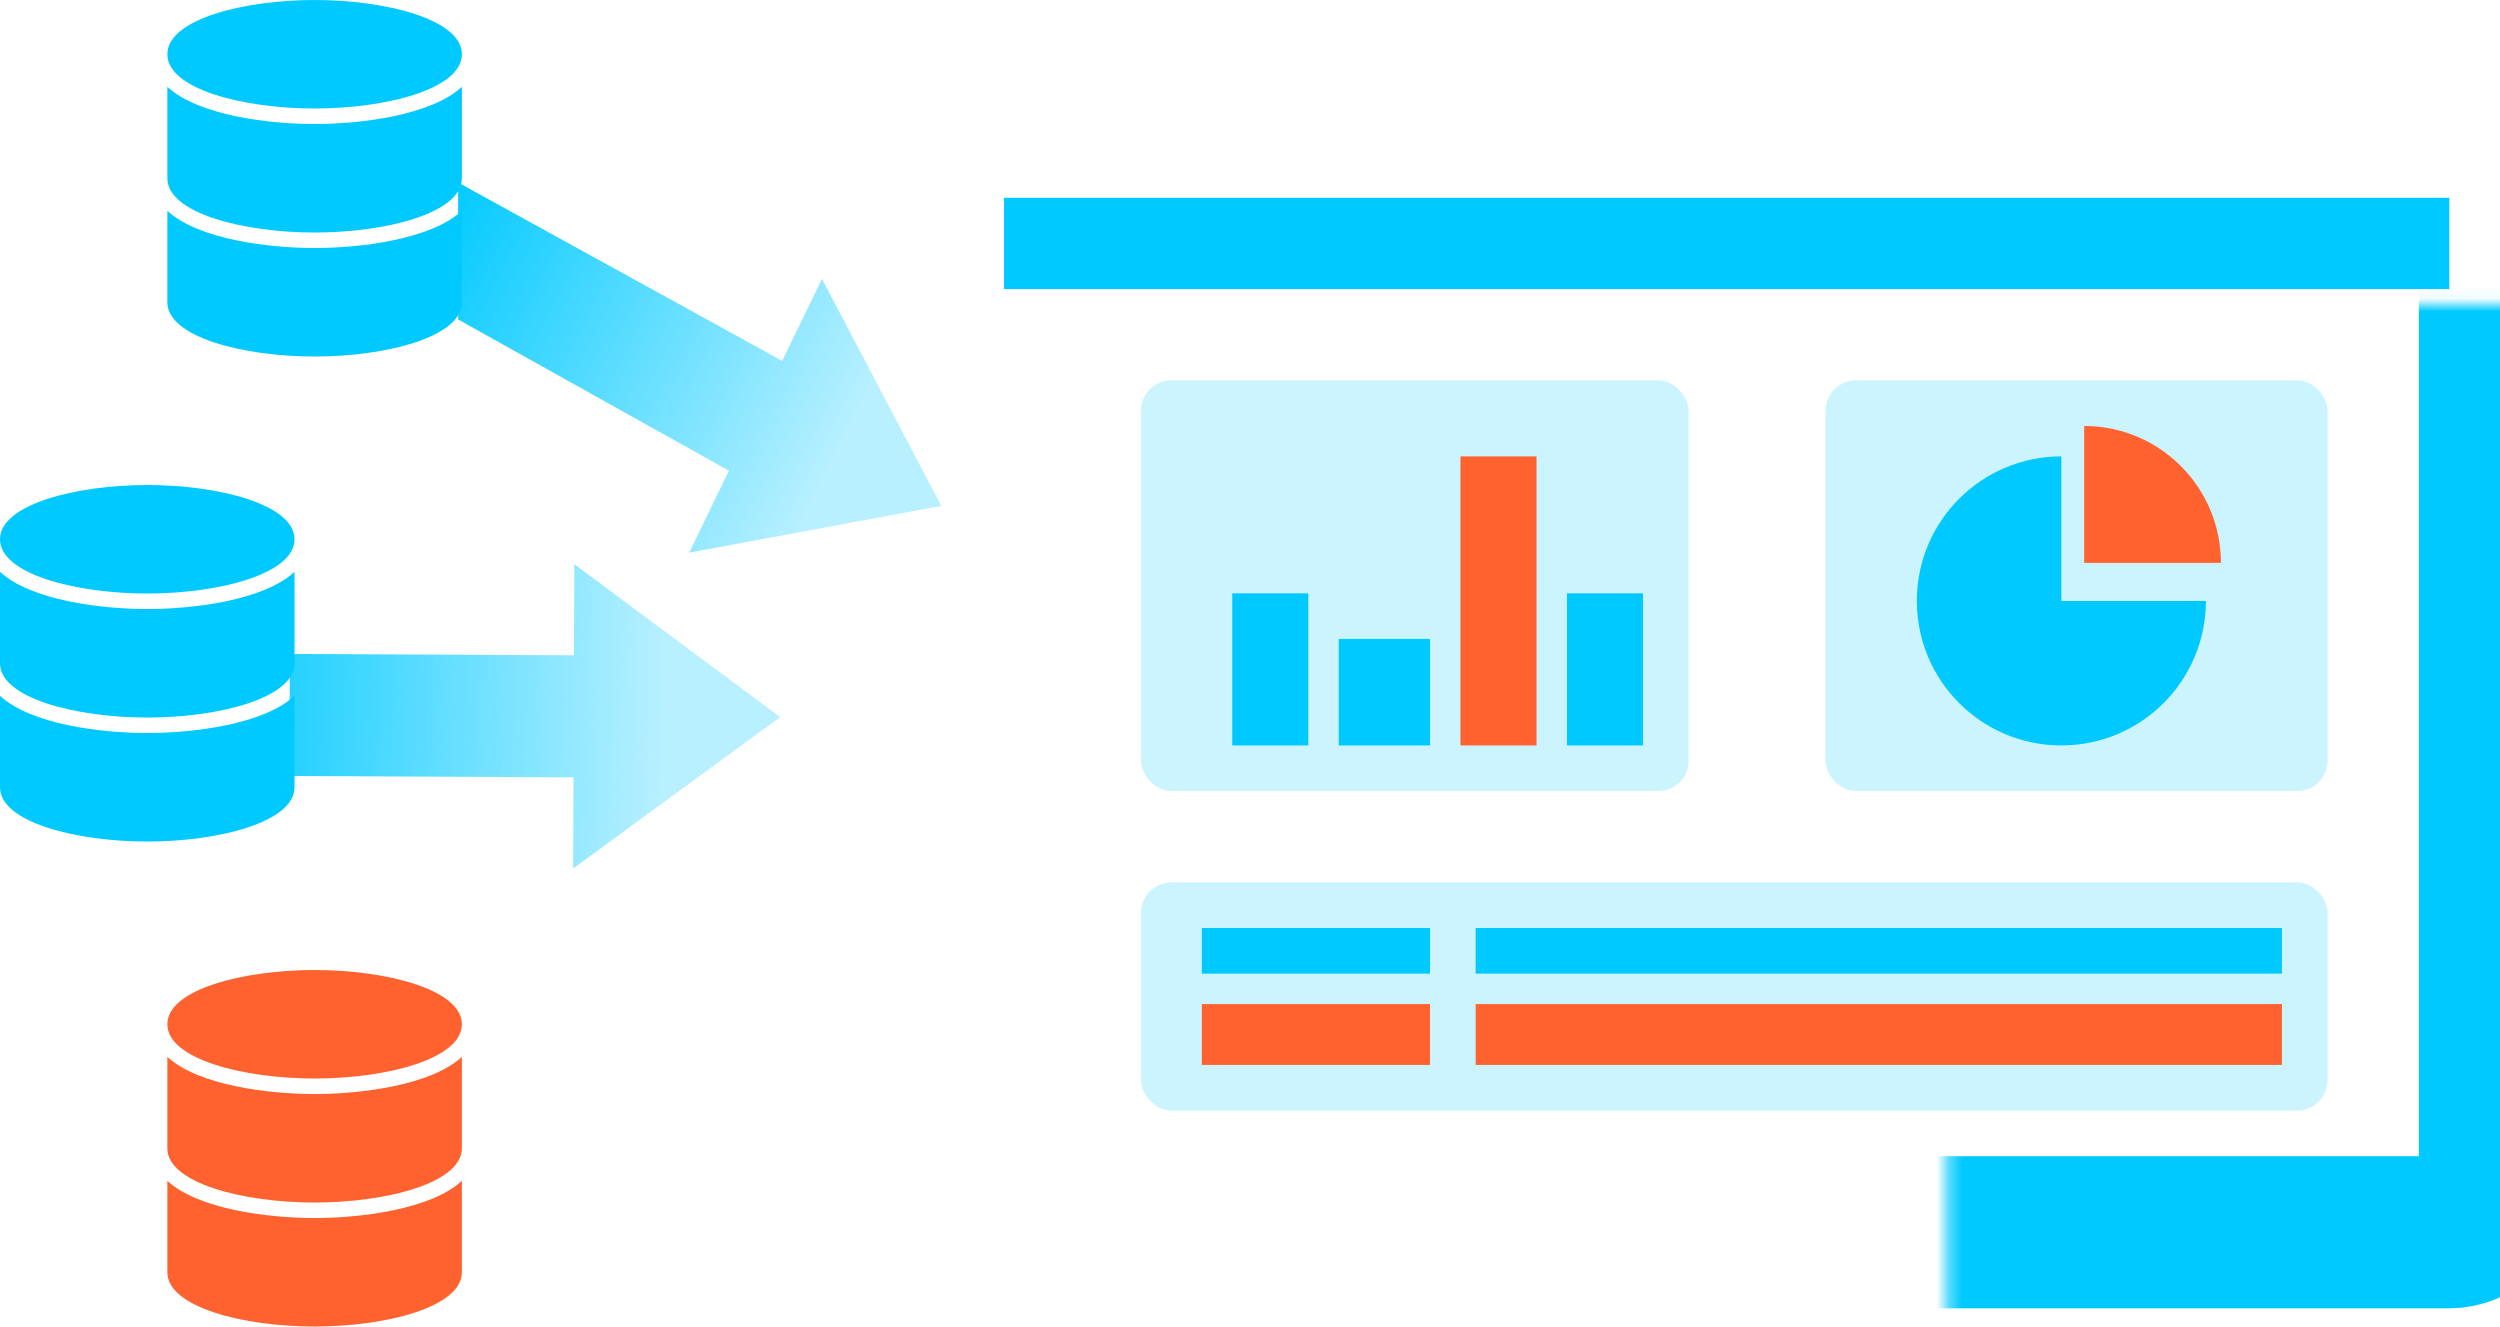
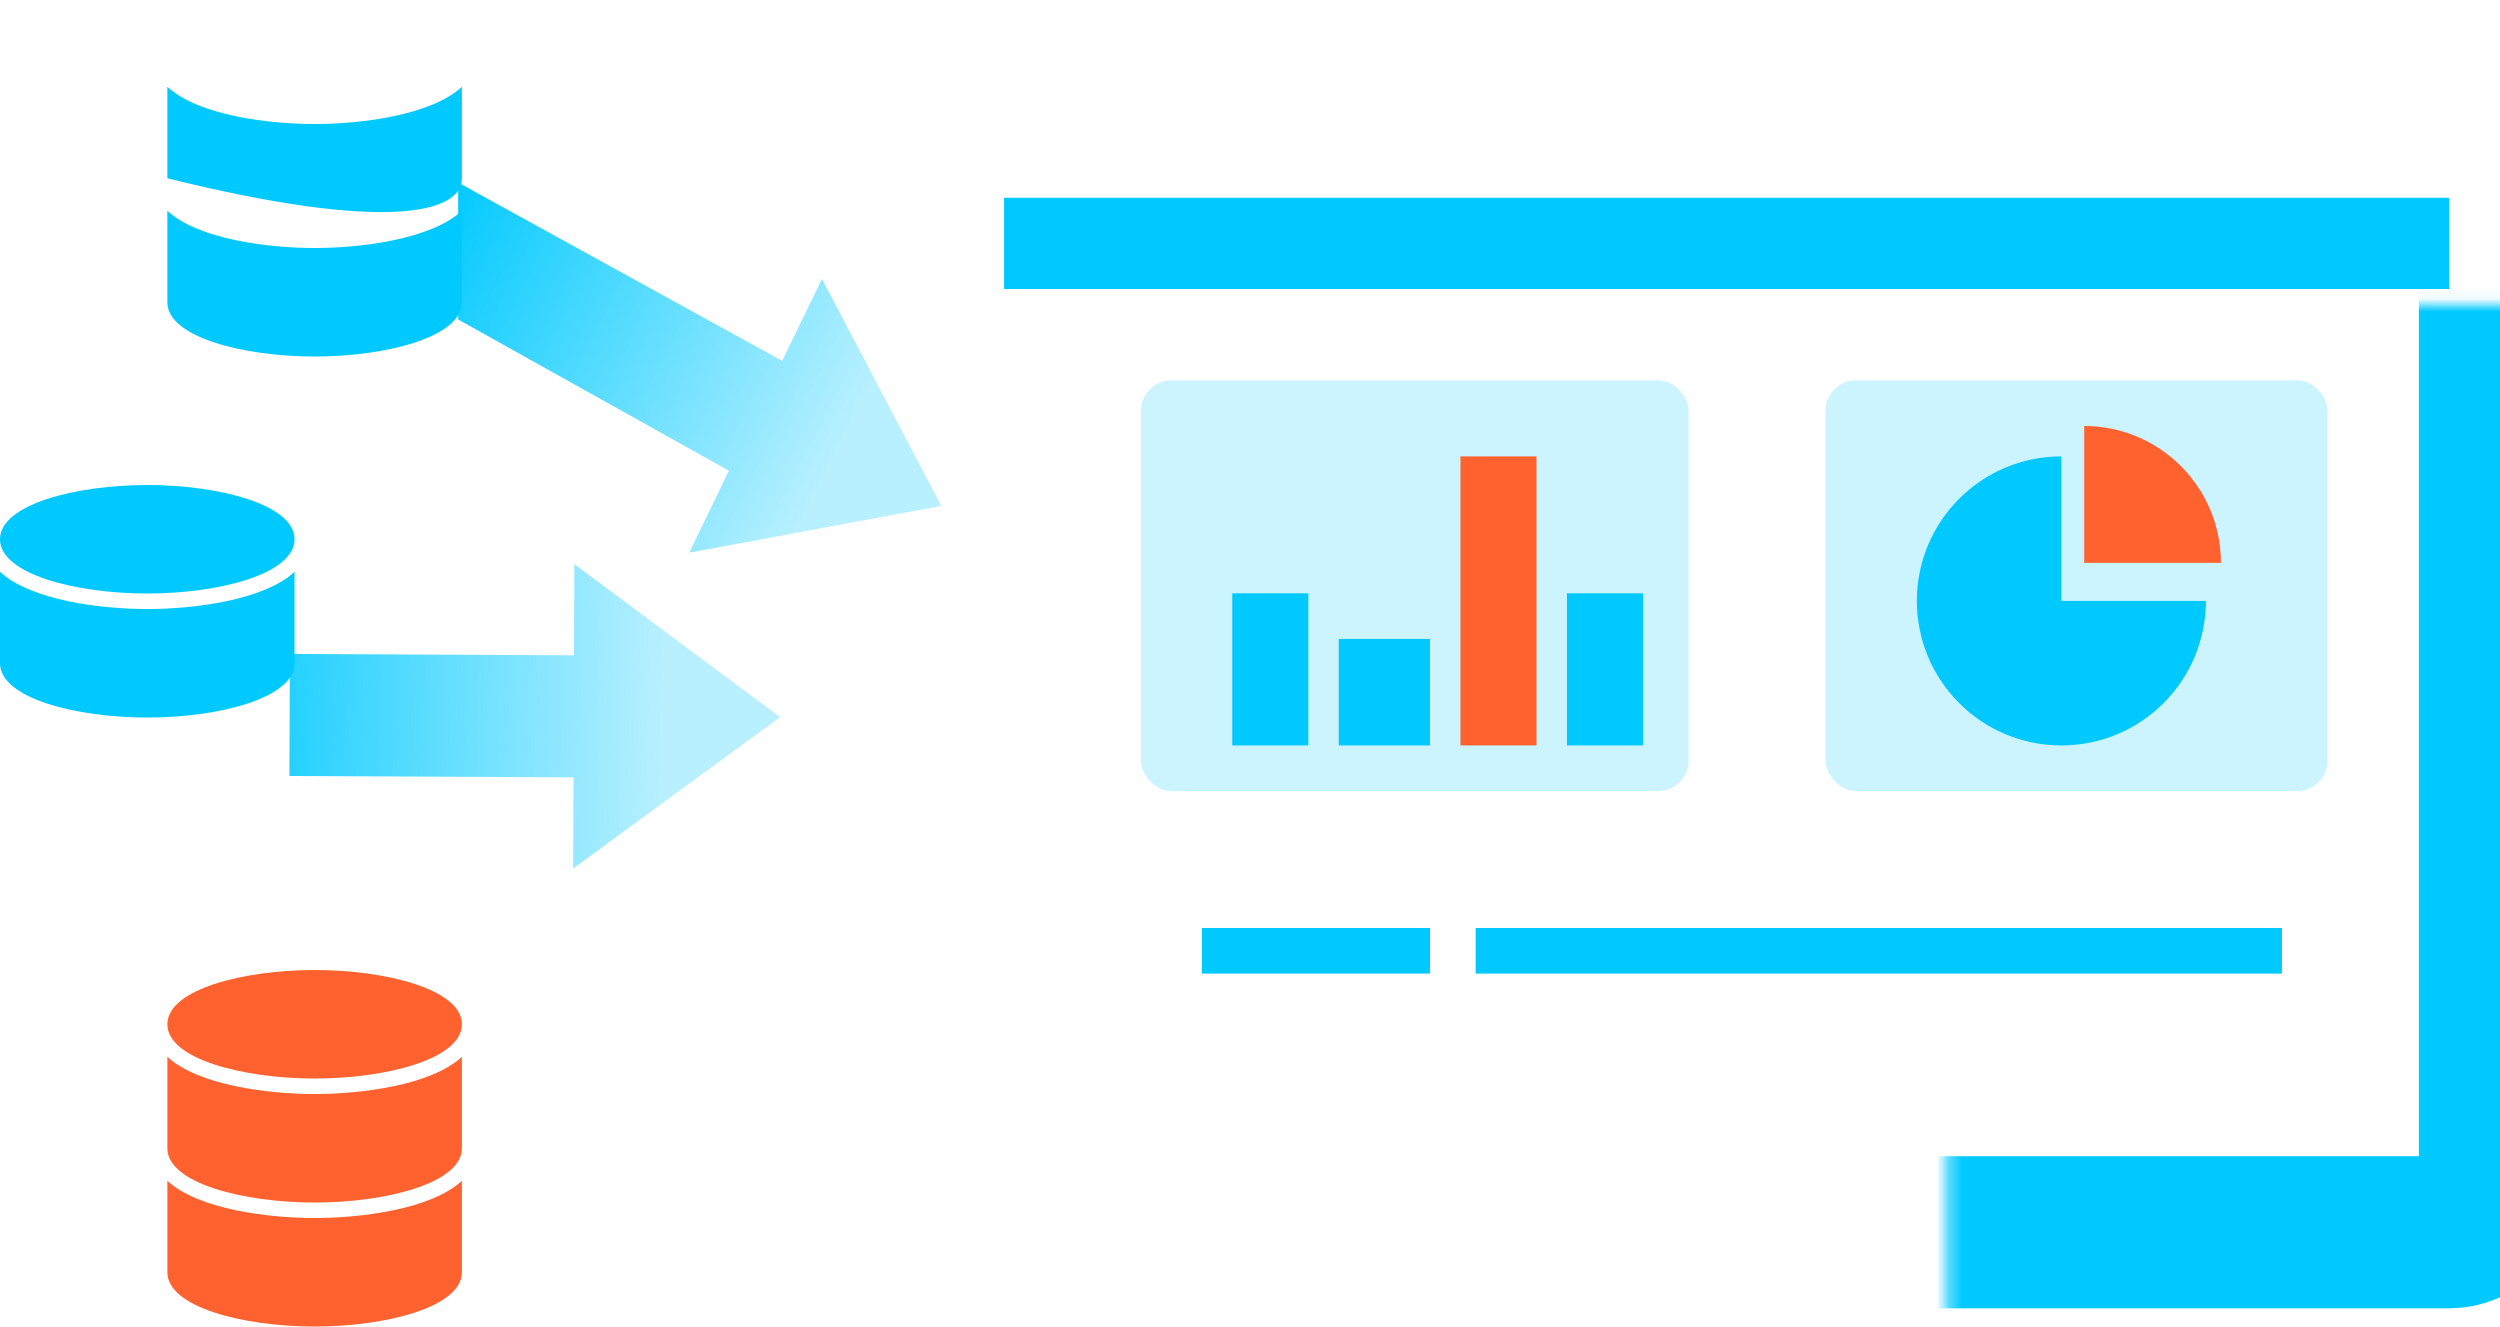
<svg xmlns="http://www.w3.org/2000/svg" width="196" height="104" viewBox="0 0 196 104" fill="none">
  <rect x="78.719" y="15.506" width="113.307" height="7.156" fill="#00C9FF" />
  <rect x="89.453" y="29.818" width="42.937" height="32.203" rx="2.385" fill="#00C9FF" fill-opacity="0.2" />
  <rect x="143.125" y="29.818" width="39.359" height="32.203" rx="2.385" fill="#00C9FF" fill-opacity="0.2" />
-   <rect x="89.453" y="69.176" width="93.031" height="17.89" rx="2.385" fill="#00C9FF" fill-opacity="0.2" />
  <mask id="path-5-inside-1_1508_1917" fill="white">
    <rect x="76.332" y="11.928" width="119.27" height="84.682" rx="3.578" />
  </mask>
  <rect x="76.332" y="11.928" width="119.27" height="84.682" rx="3.578" stroke="#00C9FF" stroke-width="11.927" mask="url(#path-5-inside-1_1508_1917)" />
  <rect x="96.609" y="46.516" width="5.963" height="11.927" fill="#00C9FF" />
  <rect x="122.848" y="46.516" width="5.963" height="11.927" fill="#00C9FF" />
  <rect x="104.957" y="50.094" width="7.156" height="8.349" fill="#00C9FF" />
  <rect x="114.5" y="35.781" width="5.963" height="22.661" fill="#FF622E" />
  <path d="M172.943 47.112C172.943 53.37 167.87 58.443 161.612 58.443C155.354 58.443 150.281 53.37 150.281 47.112C150.281 40.854 155.354 35.781 161.612 35.781V47.112H172.943Z" fill="#00C9FF" />
  <path d="M163.4 39.769C163.4 33.842 163.4 33.397 163.4 33.397C169.321 33.397 174.121 38.202 174.121 44.13C174.121 44.133 174.681 44.129 168.76 44.129L163.4 44.13L163.4 39.769Z" fill="#FF622E" />
  <rect x="94.223" y="72.754" width="17.89" height="3.578" fill="#00C9FF" />
-   <rect x="94.223" y="78.719" width="17.89" height="4.771" fill="#FF622E" />
  <rect x="115.691" y="72.754" width="63.213" height="3.578" fill="#00C9FF" />
-   <rect x="115.691" y="78.719" width="63.213" height="4.771" fill="#FF622E" />
-   <path d="M24.666 0C19.076 0 13.121 1.519 13.121 4.254C13.121 6.988 19.076 8.507 24.666 8.507C30.257 8.507 36.212 6.988 36.212 4.254C36.212 1.519 30.257 0 24.666 0Z" fill="#00C9FF" />
-   <path d="M24.666 9.723C21.081 9.723 15.552 9.055 13.121 6.807V13.977C13.121 16.711 19.076 18.23 24.666 18.23C30.257 18.23 36.212 16.711 36.212 13.977V6.807C33.781 9.055 28.252 9.723 24.666 9.723Z" fill="#00C9FF" />
+   <path d="M24.666 9.723C21.081 9.723 15.552 9.055 13.121 6.807V13.977C30.257 18.23 36.212 16.711 36.212 13.977V6.807C33.781 9.055 28.252 9.723 24.666 9.723Z" fill="#00C9FF" />
  <path d="M24.666 19.444C21.081 19.444 15.552 18.776 13.121 16.527V23.698C13.121 26.432 19.076 27.951 24.666 27.951C30.257 27.951 36.212 26.432 36.212 23.698V16.527C33.781 18.776 28.252 19.444 24.666 19.444Z" fill="#00C9FF" />
  <path d="M11.545 38.025C5.955 38.025 0 39.544 0 42.279C0 45.013 5.955 46.532 11.545 46.532C17.136 46.532 23.091 45.013 23.091 42.279C23.091 39.544 17.136 38.025 11.545 38.025Z" fill="#00C9FF" />
  <path d="M11.545 47.749C7.96 47.749 2.431 47.08 0 44.832V52.002C0 54.737 5.955 56.256 11.545 56.256C17.136 56.256 23.091 54.737 23.091 52.002V44.832C20.66 47.08 15.13 47.749 11.545 47.749Z" fill="#00C9FF" />
-   <path d="M11.545 57.469C7.96 57.469 2.431 56.801 0 54.553V61.723C0 64.457 5.955 65.977 11.545 65.977C17.136 65.977 23.091 64.457 23.091 61.723V54.553C20.66 56.801 15.13 57.469 11.545 57.469Z" fill="#00C9FF" />
  <path d="M24.666 76.049C19.076 76.049 13.121 77.568 13.121 80.302C13.121 83.037 19.076 84.556 24.666 84.556C30.257 84.556 36.212 83.037 36.212 80.302C36.212 77.568 30.257 76.049 24.666 76.049Z" fill="#FF622E" />
  <path d="M24.666 85.772C21.081 85.772 15.552 85.104 13.121 82.856V90.026C13.121 92.76 19.076 94.279 24.666 94.279C30.257 94.279 36.212 92.76 36.212 90.026V82.856C33.781 85.104 28.252 85.772 24.666 85.772Z" fill="#FF622E" />
  <path d="M24.666 95.493C21.081 95.493 15.552 94.825 13.121 92.576V99.746C13.121 102.481 19.076 104 24.666 104C30.257 104 36.212 102.481 36.212 99.746V92.576C33.781 94.825 28.252 95.493 24.666 95.493Z" fill="#FF622E" />
  <path d="M54.031 43.329L57.148 36.902L35.917 25.047L35.918 14.312L61.324 28.293L64.442 21.867L73.799 39.662L54.031 43.329Z" fill="url(#paint0_linear_1508_1917)" />
  <path d="M44.937 68.087L44.964 60.944L22.688 60.839L22.724 51.271L44.999 51.376L45.026 44.233L61.167 56.22L44.937 68.087Z" fill="url(#paint1_linear_1508_1917)" />
  <defs>
    <linearGradient id="paint0_linear_1508_1917" x1="65.288" y1="36.333" x2="32.373" y2="19.579" gradientUnits="userSpaceOnUse">
      <stop stop-color="#00C9FF" stop-opacity="0.28" />
      <stop offset="1" stop-color="#00C9FF" />
    </linearGradient>
    <linearGradient id="paint1_linear_1508_1917" x1="52.054" y1="56.907" x2="15.13" y2="56.062" gradientUnits="userSpaceOnUse">
      <stop stop-color="#00C9FF" stop-opacity="0.28" />
      <stop offset="1" stop-color="#00C9FF" />
    </linearGradient>
  </defs>
</svg>